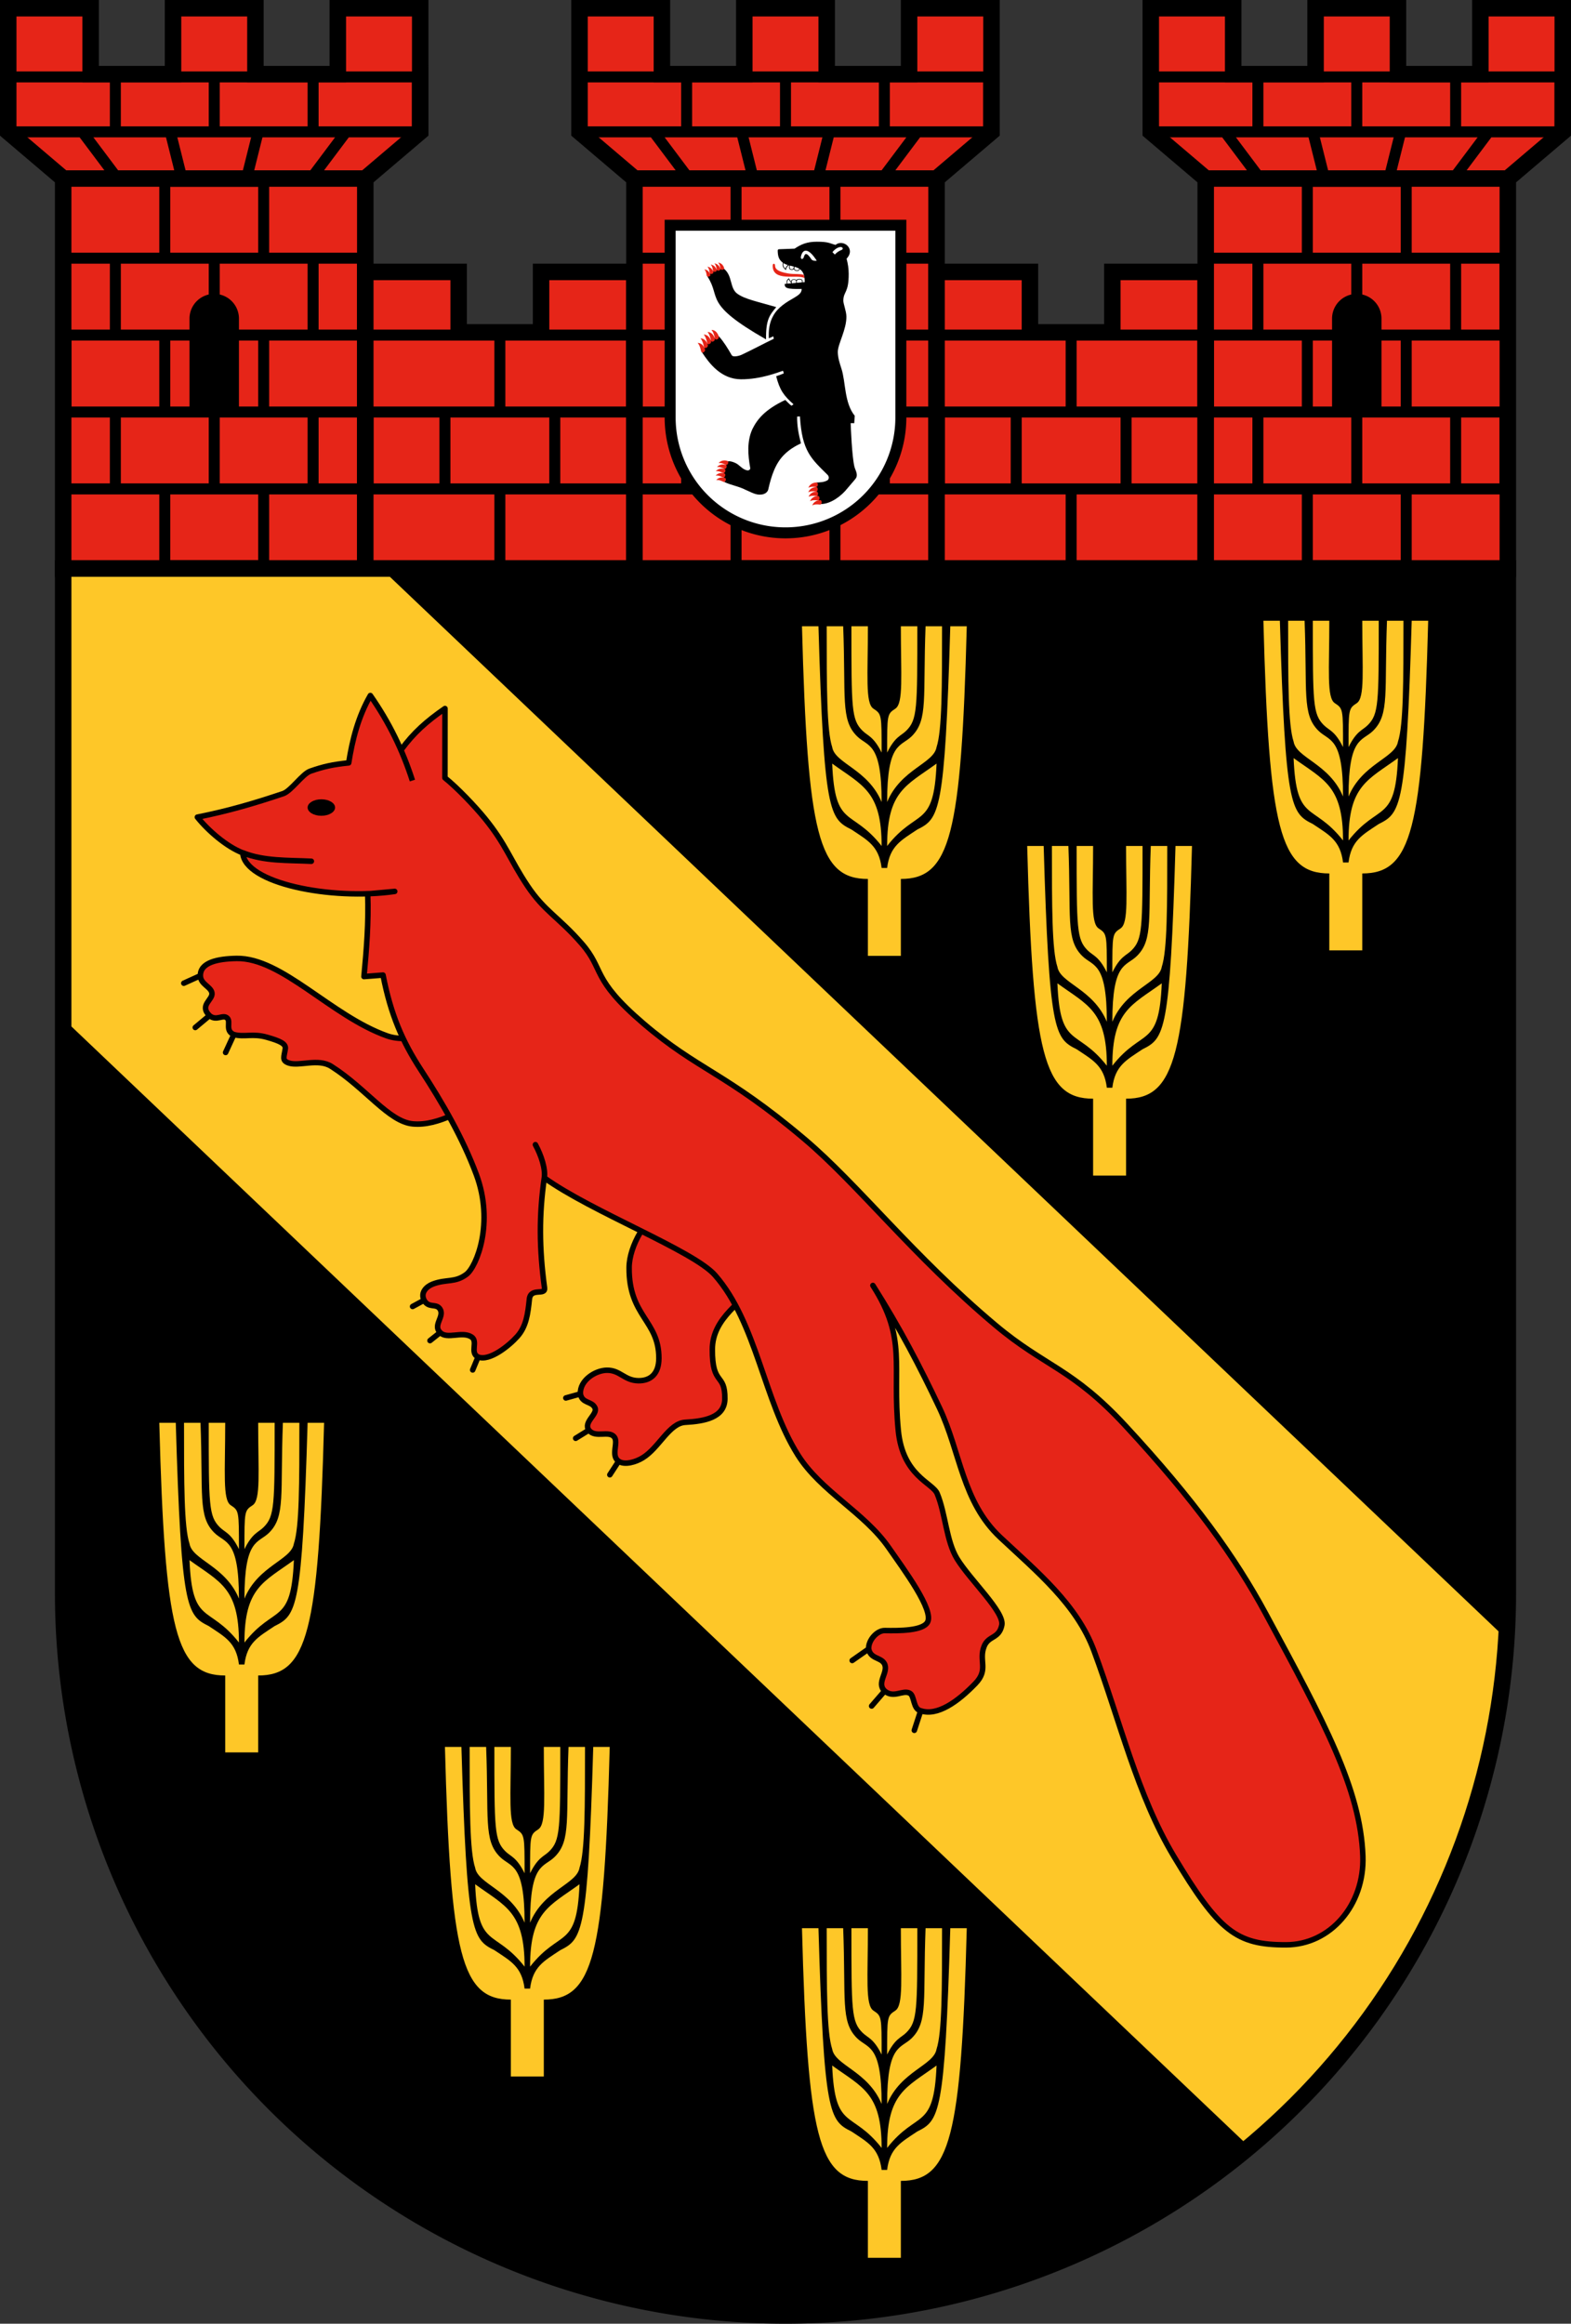
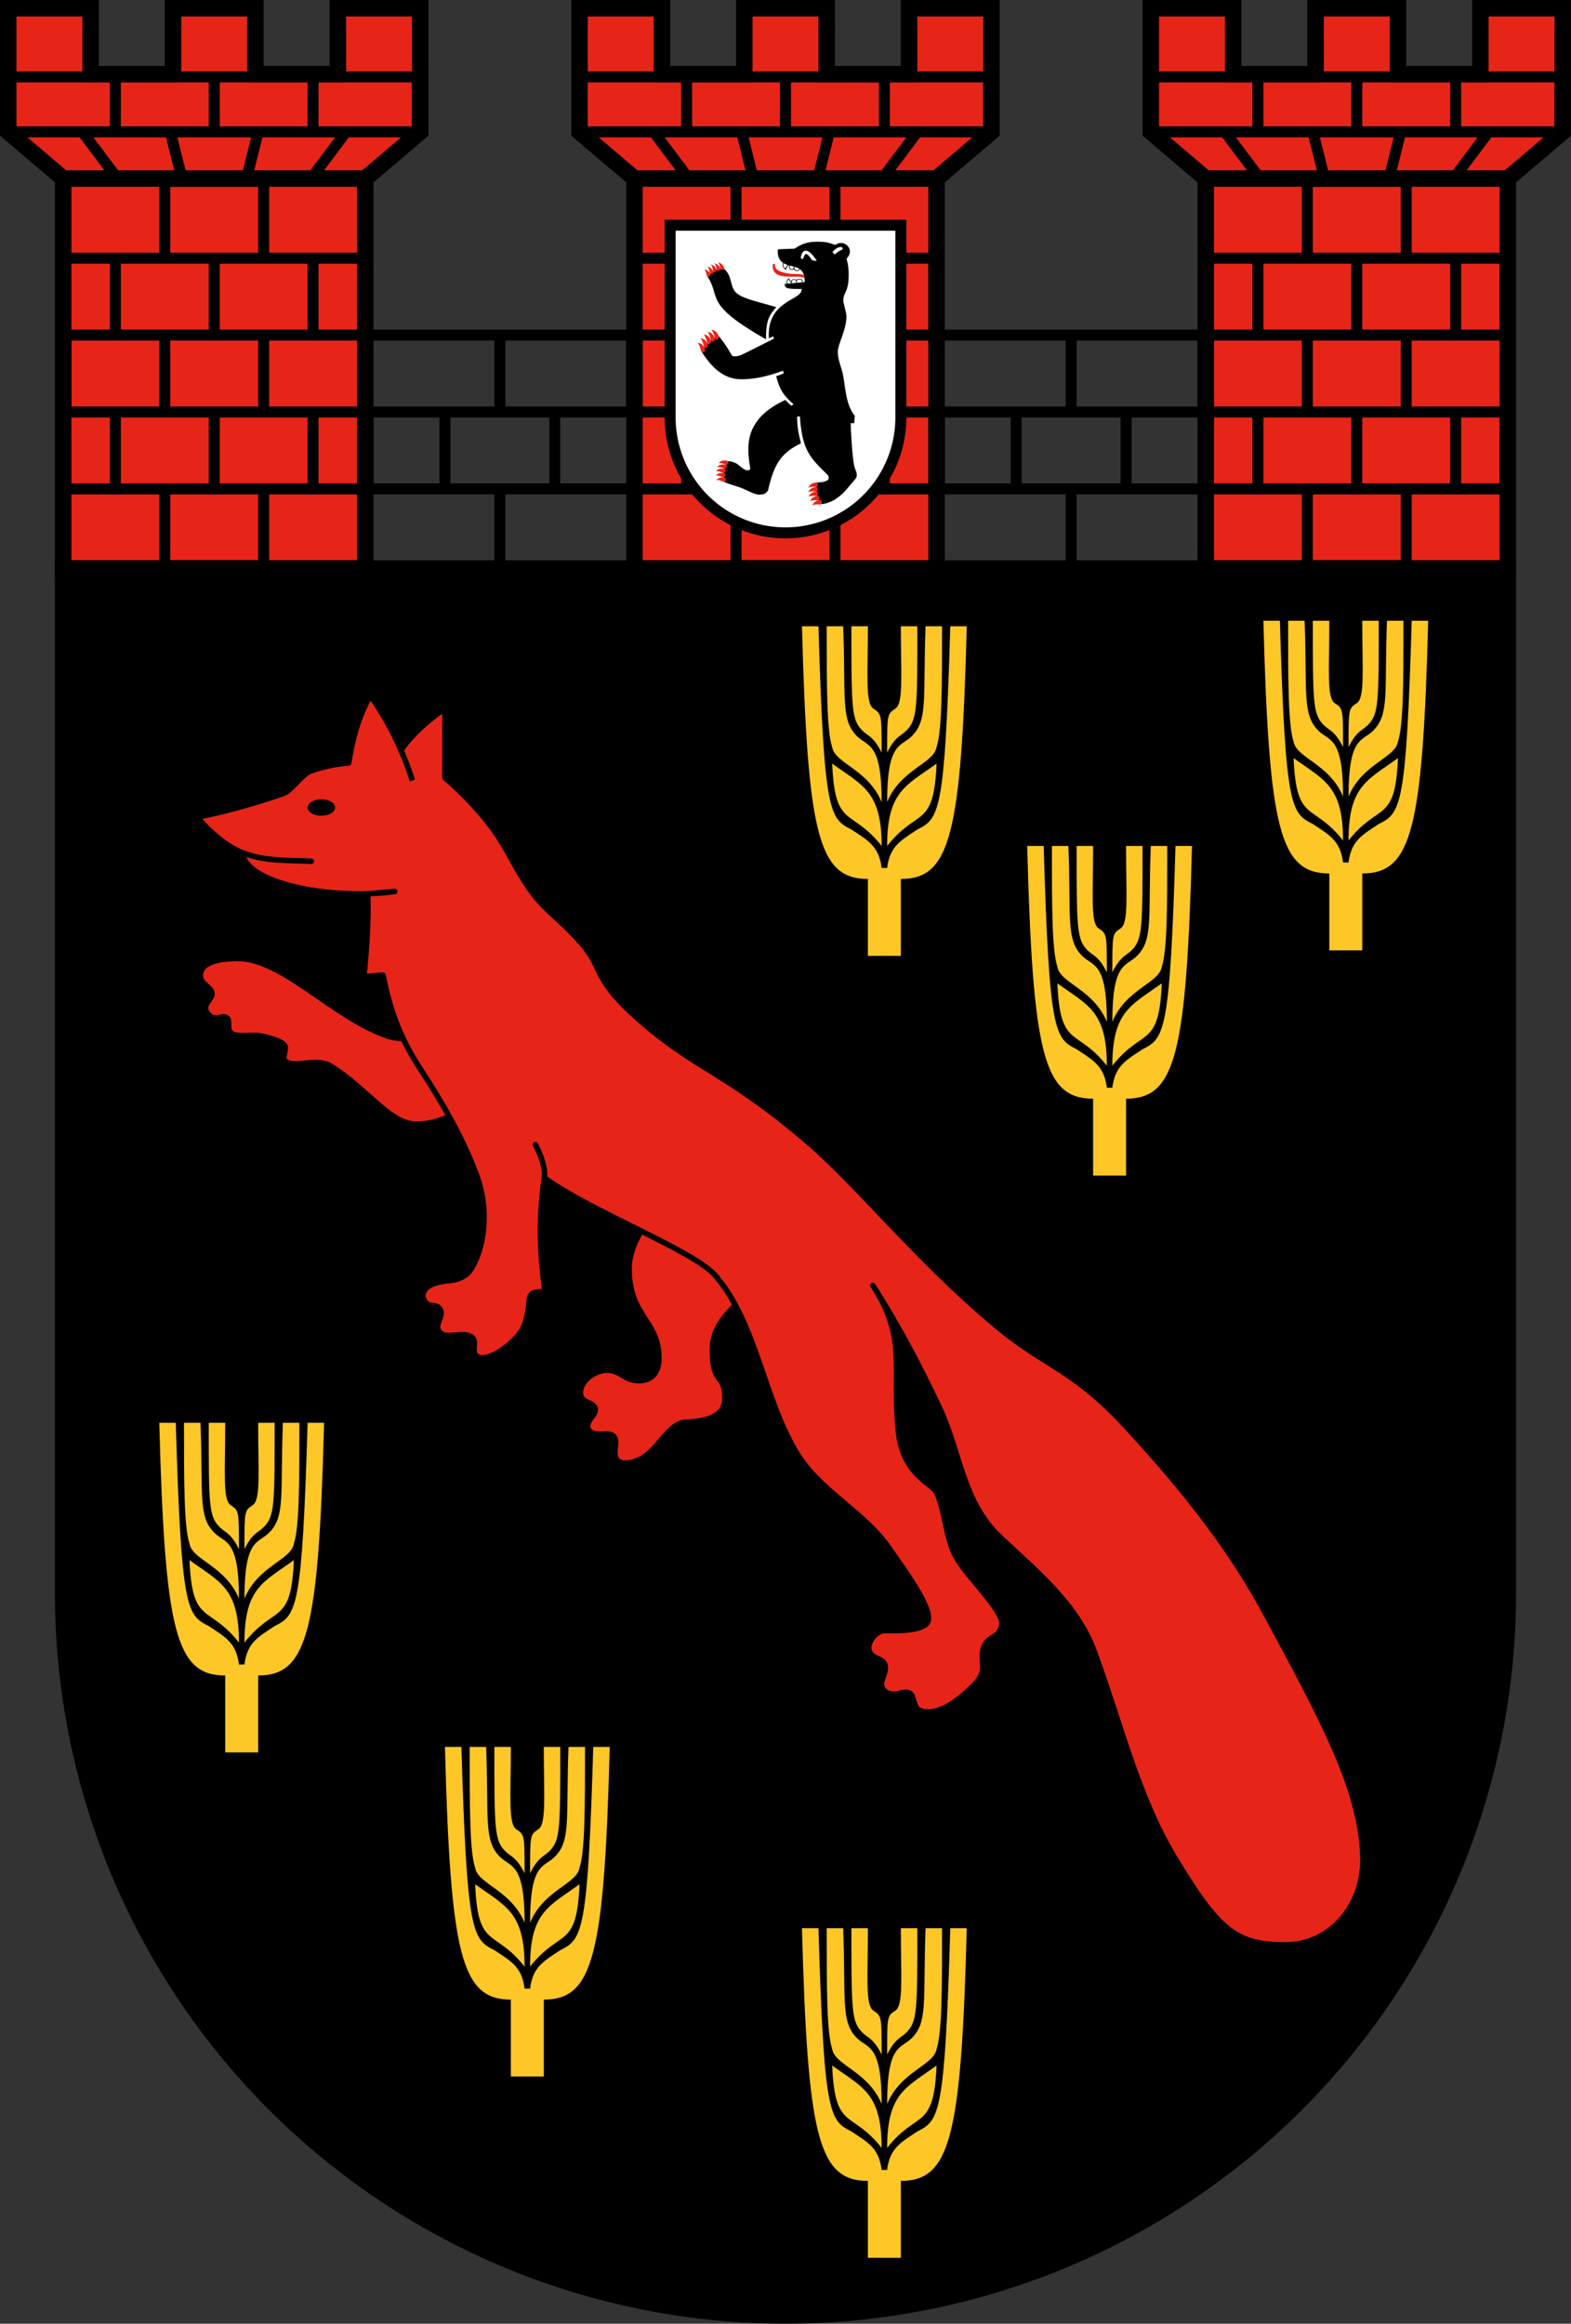
<svg xmlns="http://www.w3.org/2000/svg" xmlns:xlink="http://www.w3.org/1999/xlink" version="1.1" width="572" height="846" viewBox="0 0 286 423">
  <rect x="0" y="0" width="286" height="423" fill="#333333" stroke="none" />
  <title>Wappen des Bezirks Reinickendorf</title>
  <desc>Das Wappen des Berliner Bezirks Reinickendorf</desc>
  <g id="Turm" stroke="black">
    <path d="M 1.5,1.5 h 15 v 12 h 15 v -12 h 15 v 12 h 15 v -12 h 15 V 24 l -10,8.5 v 71 h -55 v -71 h 55 h -55 l -10,-8.5 z" stroke-width="3" fill="#e62518" />
    <path d="M 2,14 H 76 V 24 H 2 M 21,14 V 24 H 39 V 14 H 57 V 24 M 15,24 l 6,8 H 33 L 31,24 H 47 l -2,8 H 57 l 6,-8 M 12,89 H 66 V 75 H 12 V 61 H 66 V 47 H 12 H 39 V 61 H 21 V 47 h 9 V 33 H 48 V 47 h 9 V 61 H 48 V 75 h 9 V 89 H 48 V 103 H 30 V 89 H 21 V 75 h 9 V 61 V 75 h 9 V 89" stroke-width="2" fill="none" />
-     <path d="M 35,75 h 8 V 58 A 4 4 0 0 0 35,58 z" />
  </g>
  <g id="Mauer" stroke="black">
-     <path d="M 66.5,49.5 h 17 v 11 h 15 v -11 h 17 v 54 h -49 z" stroke-width="3" fill="#e62518" />
    <path d="M 67,61 h 48 v 14 h -48 v 14 h 48 M 91,61 v 14 h 10 v 14 M 81,75 v 14 h 10 v 14" stroke-width="2" fill="none" />
  </g>
  <use x="104" xlink:href="#Turm" />
  <use x="104" xlink:href="#Mauer" />
  <use x="208" xlink:href="#Turm" />
  <path d="M 122,41 h 42 v 35 A 21 21 0 1 1 122,76 z" stroke="black" stroke-width="2" fill="white" />
  <svg id="Baer" x="127" y="44" width="29" height="48.024" viewBox="0 0 2500 4140">
    <path d="M 1522,109 L 1278,118 C 1266,119 1257,125 1257,139 1258,227 1275,284 1338,330 1330,379 1335,404 1386,445 1391,405 1407,387 1432,370 1434,371 1436,371 1437,372 1434,390 1434,409 1438,420 1448,448 1497,449 1510,429 1522,458 1547,459 1567,459 1588,459 1598,444 1605,430 1617,440 1629,451 1640,465 1675,513 1681,575 1681,634 1670,635 1659,636 1648,637 L 1648,613 C 1647,579 1568,573 1550,602 1530,580 1468,584 1468,619 L 1468,630 C 1454,612 1443,593 1434,574 1409,590 1394,602 1398,659 1387,660 1376,661 1366,662 1367,728 1396,746 1632,741 1638,807 1572,844 1523,875 1395,948 1260,1028 1187,1162 1126,1268 1111,1394 1118,1516 L 1188,1485 1196,1523 C 1070,1583 840,1705 689,1775 652,1792 556,1816 536,1782 467,1663 412,1573 332,1482 189,1545 123,1603 69,1736 182,1909 369,2157 679,2159 1000,2161 1279,2043 1340,2025 L 1353,2066 C 1312,2084 1276,2097 1233,2111 1289,2331 1354,2417 1505,2551 L 1474,2574 C 1447,2558 1401,2507 1376,2483 1055,2635 935,2787 858,2944 773,3133 789,3348 825,3547 832,3580 796,3596 769,3586 695,3569 654,3495 583,3468 551,3454 512,3441 477,3446 395,3563 405,3622 416,3769 524,3822 640,3835 760,3897 839,3929 915,3981 1005,3967 1056,3962 1107,3927 1112,3873 1157,3679 1220,3473 1368,3333 1439,3263 1531,3207 1622,3164 1586,3026 1559,2888 1562,2744 L 1606,2742 C 1638,3290 1784,3405 2041,3660 2067,3686 2065,3735 2027,3750 1977,3775 1918,3777 1861,3779 1851,3921 1884,4060 1936,4117 2094,4114 2258,3989 2353,3868 2393,3818 2441,3768 2479,3719 2526,3658 2475,3587 2461,3531 2422,3371 2404,2911 2402,2847 L 2458,2848 2466,2732 C 2299,2525 2326,2201 2257,1992 2230,1907 2200,1819 2200,1729 2200,1607 2338,1378 2335,1174 2334,1088 2286,976 2287,925 2288,777 2373,809 2371,501 2370,416 2360,353 2338,266 2487,109 2282,-48 2164,50 2069,25 2057,0 1871,0 1712,0 1621,43 1522,109 z M 1234,1026 C 942,940 735,901 619,813 502,724 550,533 413,424 286,420 210,477 156,548 375,885 83,967 1074,1533 1070,1220 1129,1155 1234,1026 z M 1839,299 C 1824,299 1797,291 1789,280 1702,147 1680,195 1667,241 1656,282 1608,283 1622,228 1657,93 1752,112 1870,299 z M 2116,164 C 2140,132 2177,101 2217,88 2276,68 2300,116 2253,132 2214,146 2181,173 2153,201 z M 1349,337 C 1364,346 1385,357 1416,366 1399,380 1383,400 1378,422 1351,403 1340,368 1349,337 z M 1509,390 C 1509,403 1506,416 1502,422 1492,438 1455,437 1447,415 1444,406 1444,390 1448,375 1468,380 1489,384 1509,390 z M 1521,393 C 1548,401 1574,410 1597,425 1592,437 1583,449 1565,449 1549,449 1531,448 1521,429 1516,419 1518,405 1521,393 z M 1467,653 L 1408,658 C 1405,630 1408,606 1430,590 1441,610 1453,629 1467,646 z M 1477,652.5 V 621 C 1477,588 1547,590 1548,621 V 646 z M 1557,645 V 617 C 1557,584 1638,586 1638,616 V 638 z" />
    <g fill="#e62518">
      <path d="M 1178,378 c 1,256 379,130 499,191 -2,-16 -5,-32 -10,-48 -61,-22 -148,-7 -241,-22 -187,-30 -210,-83 -210,-122 -1,-41 -38,-43 -38,1" />
      <g id="Krallen">
        <path d="M 329,3474 s 35,-13 110,26 c 36,18 58,-51 28,-60 -92,-29 -138,34 -138,34" id="Kralle" />
        <use xlink:href="#Kralle" transform="translate(-25,63)" />
        <use xlink:href="#Kralle" transform="translate(-44,128)" />
        <use xlink:href="#Kralle" transform="translate(-46,197)" />
        <use xlink:href="#Kralle" transform="translate(-37,267)" />
      </g>
      <use xlink:href="#Krallen" transform="matrix(0.986,-0.363,0.363,0.986,152.874,556.323)" />
      <use xlink:href="#Krallen" transform="matrix(0.663,0.948,-0.718,0.896,2492.198,-2039.701)" />
      <use xlink:href="#Krallen" transform="matrix(0.501,0.739,-0.739,0.501,2724.41,-1655.876)" />
    </g>
  </svg>
  <svg id="Wappenschild" x="10" y="102" width="266" height="321">
    <defs>
      <clipPath id="cpSchild">
        <path d="M 3,3 H 263 V 188 A 130 130 0 0 1 3,188 z" />
      </clipPath>
    </defs>
    <path d="M 0,0 H 266 V 188 A 133,133 0 0 1 0,188 z" />
-     <path d="M 0,82 L 266,335 V 198 L 0,-55 z" fill="#fec728" clip-path="url(#cpSchild)" />
+     <path d="M 0,82 V 198 L 0,-55 z" fill="#fec728" clip-path="url(#cpSchild)" />
    <path d="M 19,157 c 1,38 3,46 12,46 v 14 h 6 v -14 c 9,0 11,-8 12,-46 h -3 c -1,34 -2,35 -6,37 -3,2 -5,3 -5.5,7 h -1 c -0.5,-4 -2.5,-5 -5.5,-7 -4,-2 -5,-3 -6,-37 z M 33.5,197 c 0,-10 -3.5,-11 -9,-15 0.5,12 3.5,8 9,15 z m 1,0 c 0,-10 3.5,-11 9,-15 -0.5,12 -3.5,8 -9,15 z M 23.5,157 c 0,11 0,19 1,22 0.5,3 6.5,4 9,10 0,-11 -2.5,-10 -4.5,-12 -3,-3 -2,-7 -2.5,-20 z M 28,157 c 0,15 0,17 2,19 1,1 2,1 3.5,4 0,-7 0,-7 -1.5,-8 -1.5,-1 -1,-6 -1,-15 z M 40,157 c 0,15 0,17 -2,19 -1,1 -2,1 -3.5,4 0,-7 0,-7 1.5,-8 1.5,-1 1,-6 1,-15 z M 44.5,157 c 0,11 0,19 -1,22 -0.5,3 -6.5,4 -9,10 0,-11 2.5,-10 4.5,-12 3,-3 2,-7 2.5,-20 z" id="Aehre" fill="#fec728" />
    <use x="52" y="59" xlink:href="#Aehre" />
    <use x="117" y="92" xlink:href="#Aehre" />
    <use x="117" y="-145" xlink:href="#Aehre" />
    <use x="158" y="-105" xlink:href="#Aehre" />
    <use x="201" y="-146" xlink:href="#Aehre" />
    <svg width="266" height="321" viewBox="0 0 26600 32100">
      <g stroke="black" stroke-width="100" stroke-linejoin="round" fill="#e62518">
        <path d="M 7471,8491 c -409,101 -1027,307 -1423,166 -1024,-364 -1913,-1424 -2741,-1410 -349,6 -663,74 -659,314 l -302,137 302,-137 c 0,152 184,197 209,308 30,131 -240,224 -43,419 l -259,216 259,-216 c 129,109 247,-34 326,49 64,68 -47,226 117,296 l -150,326 150,-326 c 205,51 341,-26 604,49 239,68 346,119 333,209 -22,148 -68,214 62,259 192,66 536,-91 776,62 634,403 1047,1007 1484,1047 476,43 951,-292 1380,-474 M 11075,11786 c -300,172 -620,684 -622,1090 -6,891 544,957 542,1651 -1,275 -145,411 -376,407 -255,-5 -329,-195 -573,-191 -209,3 -493,185 -480,431 l -265,74 265,-74 c31,179 208,127 265,253 55,120 -216,259 -111,407 l -240,148 240,-148 c 119,150 363,0 462,123 83,104 -70,337 80,443 l -160,246 160,-246 c 109,76 314,14 437,-62 298,-181 481,-631 776,-647 349,-19 716,-86 721,-425 6,-488 -231,-225 -228,-905 3,-571 544,-873 961,-1306" />
        <path d="M 6508,4009 c -178,-552 -422,-1056 -766,-1548 -221,385 -328,805 -394,1226 -296,30 -461,68 -699,151 -142,49 -349,360 -494,409 -511,172 -994,315 -1562,428 195,245 532,537 828,651 398,152 808,131 1247,152 -440,-22 -851,4 -1249,-155 30,555 1604,871 2767,704 l -492,45 c 19,514 -22,1015 -68,1505 l 347,-27 c 139,718 354,1212 689,1725 393,602 761,1239 1009,1904 329,882 5,1680 -180,1819 -209,157 -363,82 -613,177 -114,44 -228,154 -157,294 l -210,114 210,-114 c 83,153 218,51 289,160 89,138 -137,293 3,428 l -185,147 185,-147 c 126,130 395,-29 567,78 133,82 -35,289 123,367 l -98,236 98,-236 c 207,85 567,-207 717,-376 161,-181 190,-415 217,-674 23,-224 297,-58 276,-209 -97,-717 -101,-1326 -4,-2002 24,-164 -55,-407 -162,-604 107,198 186,440 162,604 860,619 2718,1326 3108,1772 759,869 884,2277 1507,3270 419,668 1208,1045 1654,1688 286,411 829,1142 707,1360 -87,155 -510,156 -777,151 -142,-3 -303,176 -294,335 l -300,210 300,-210 c 35,183 219,150 284,264 90,157 -154,348 7,501 l -237,274 237,-274 c 166,141 328,-26 456,40 90,46 58,289 200,320 l -116,356 116,-356 c 302,102 674,-162 996,-496 248,-257 54,-416 160,-679 80,-197 269,-132 321,-383 50,-240 -574,-817 -815,-1210 -198,-324 -209,-821 -362,-1186 -84,-199 -628,-319 -708,-1150 -115,-1190 164,-1661 -462,-2638 493,778 856,1476 1213,2230 381,807 414,1707 1105,2355 673,631 1394,1220 1707,2065 476,1283 787,2629 1452,3739 821,1370 1139,1616 2046,1614 807,-2 1428,-728 1397,-1613 -44,-1225 -707,-2449 -1771,-4419 -553,-1023 -1297,-2063 -2555,-3421 -968,-1045 -1462,-1070 -2362,-1826 -1500,-1259 -2499,-2563 -3481,-3392 -1438,-1215 -1932,-1248 -2933,-2105 -958,-821 -697,-968 -1121,-1453 -424,-486 -675,-582 -988,-1052 -320,-481 -387,-748 -776,-1226 -183,-224 -502,-558 -724,-736 l 1,-1262 c -340,234 -572,444 -793,744" />
      </g>
      <ellipse cx="4850" cy="4500" rx="250" ry="150" />
    </svg>
  </svg>
</svg>